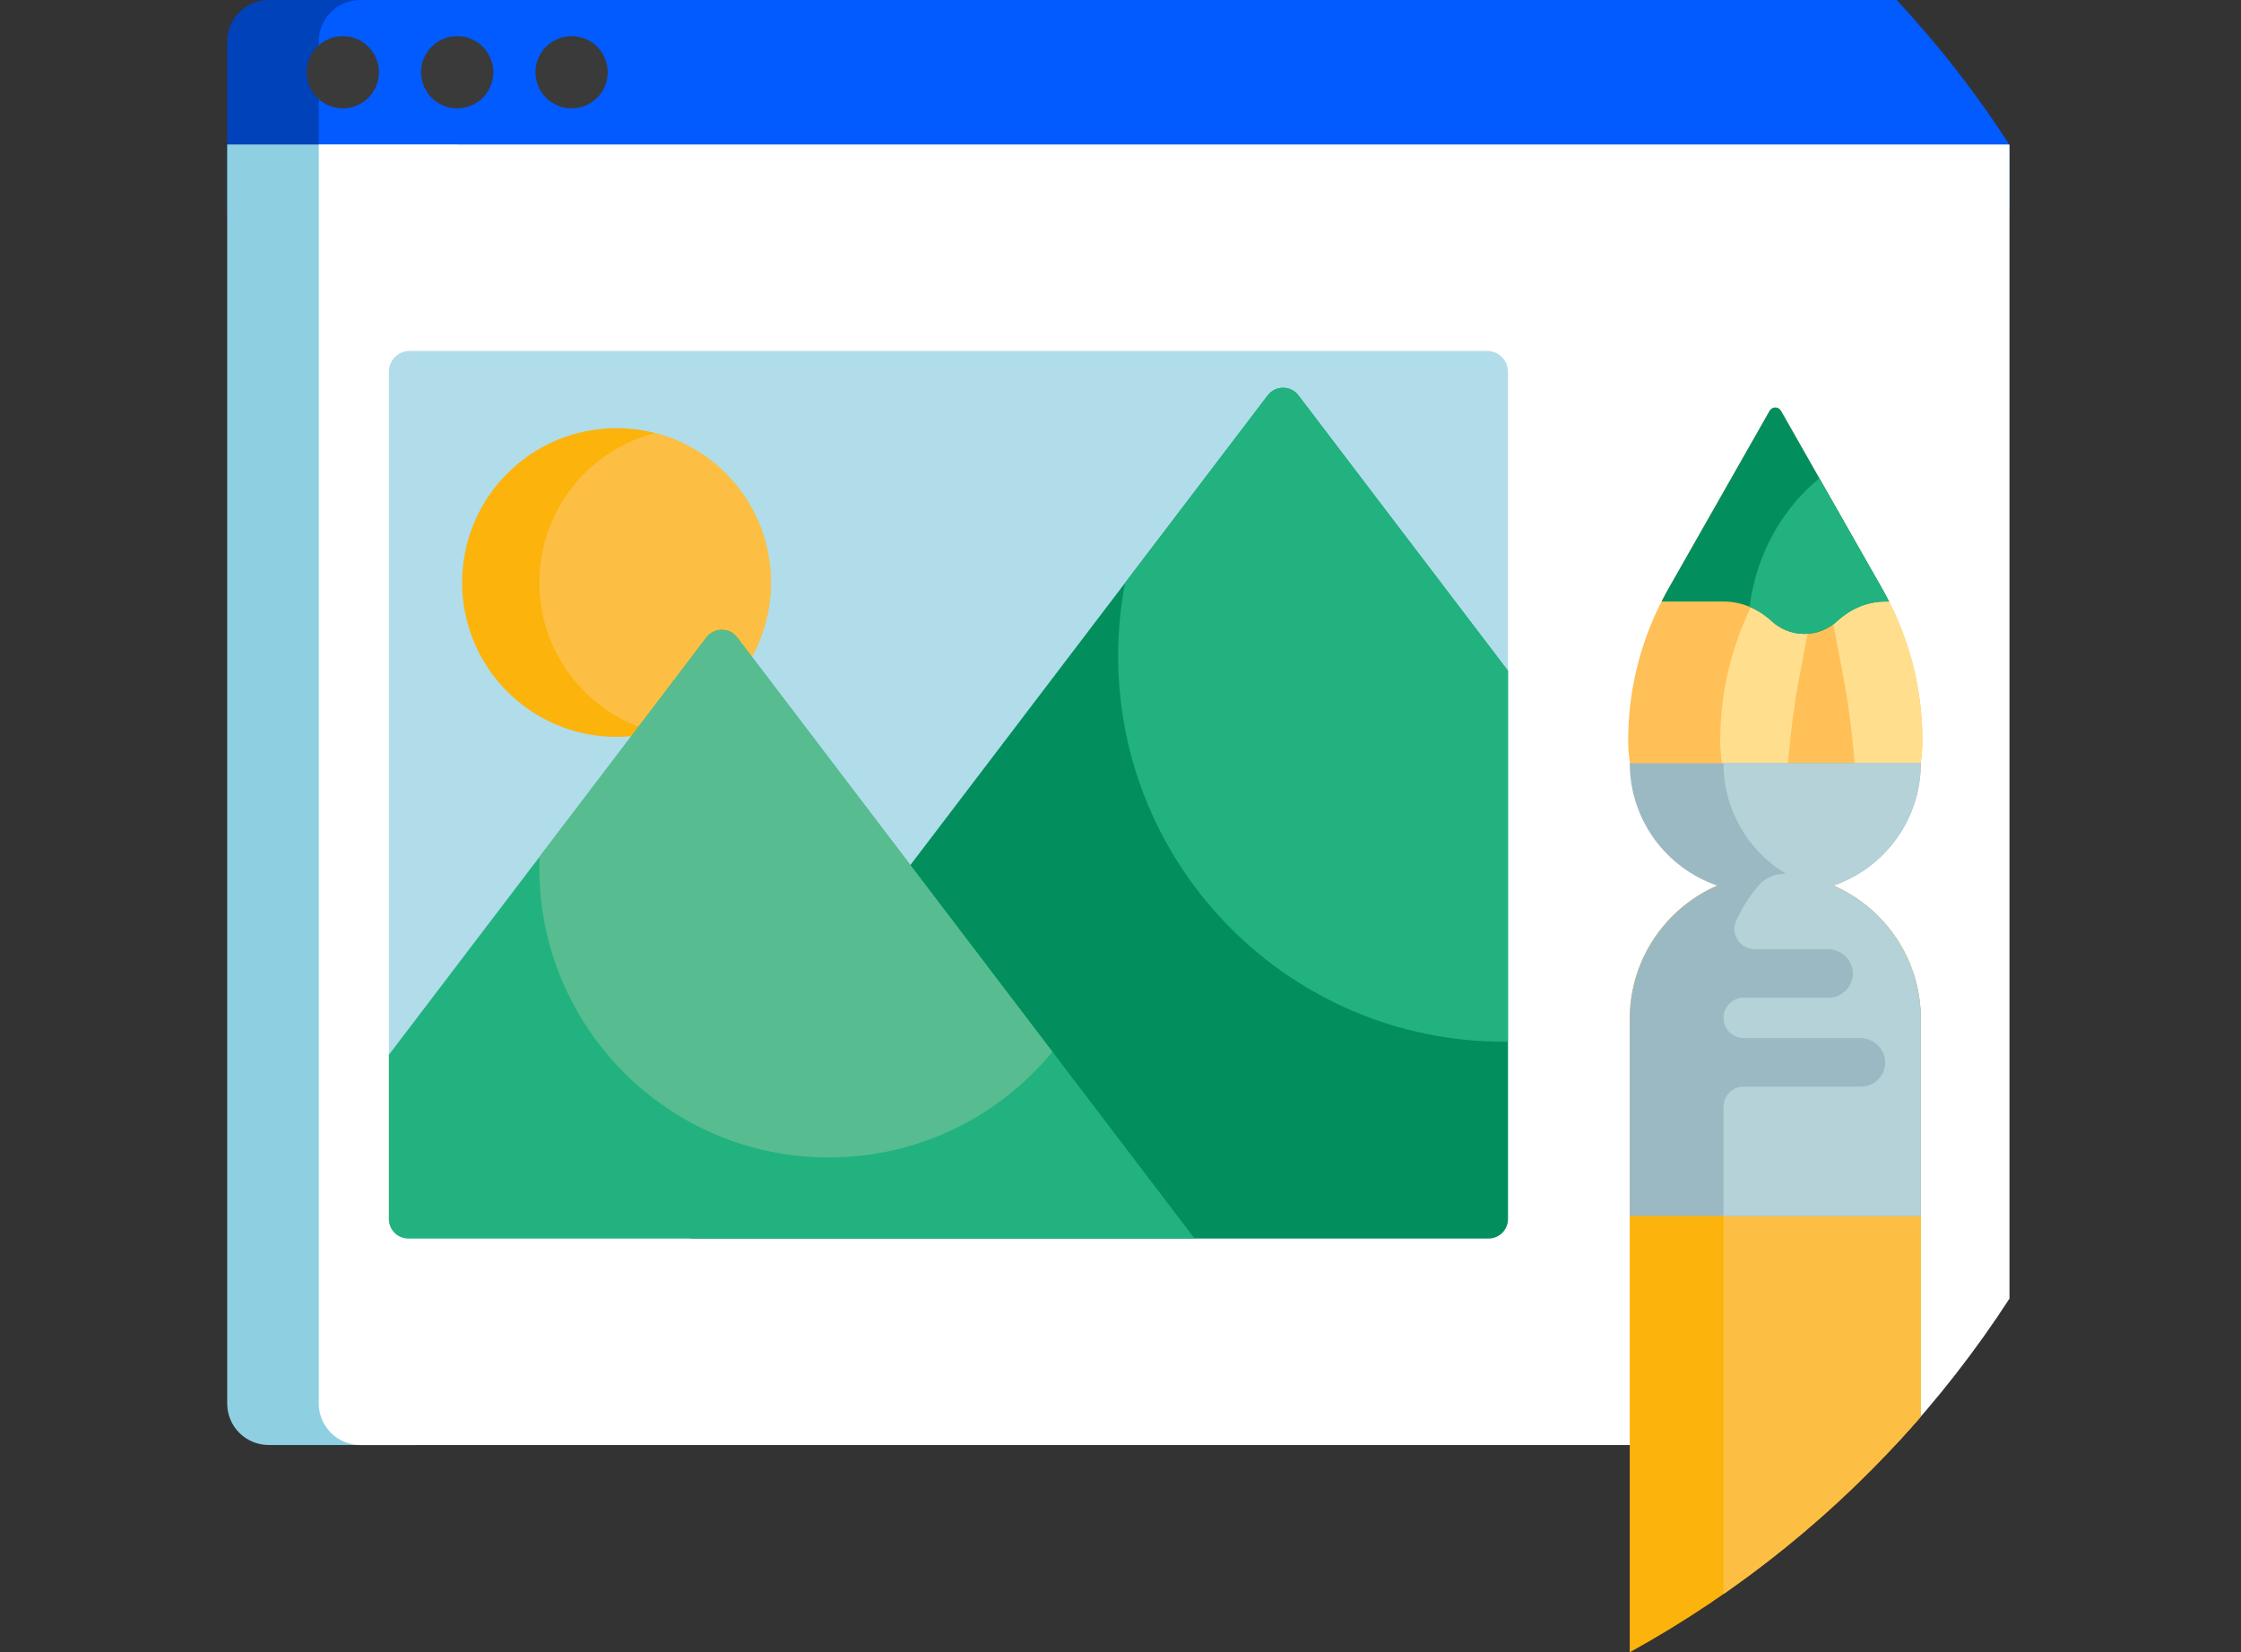
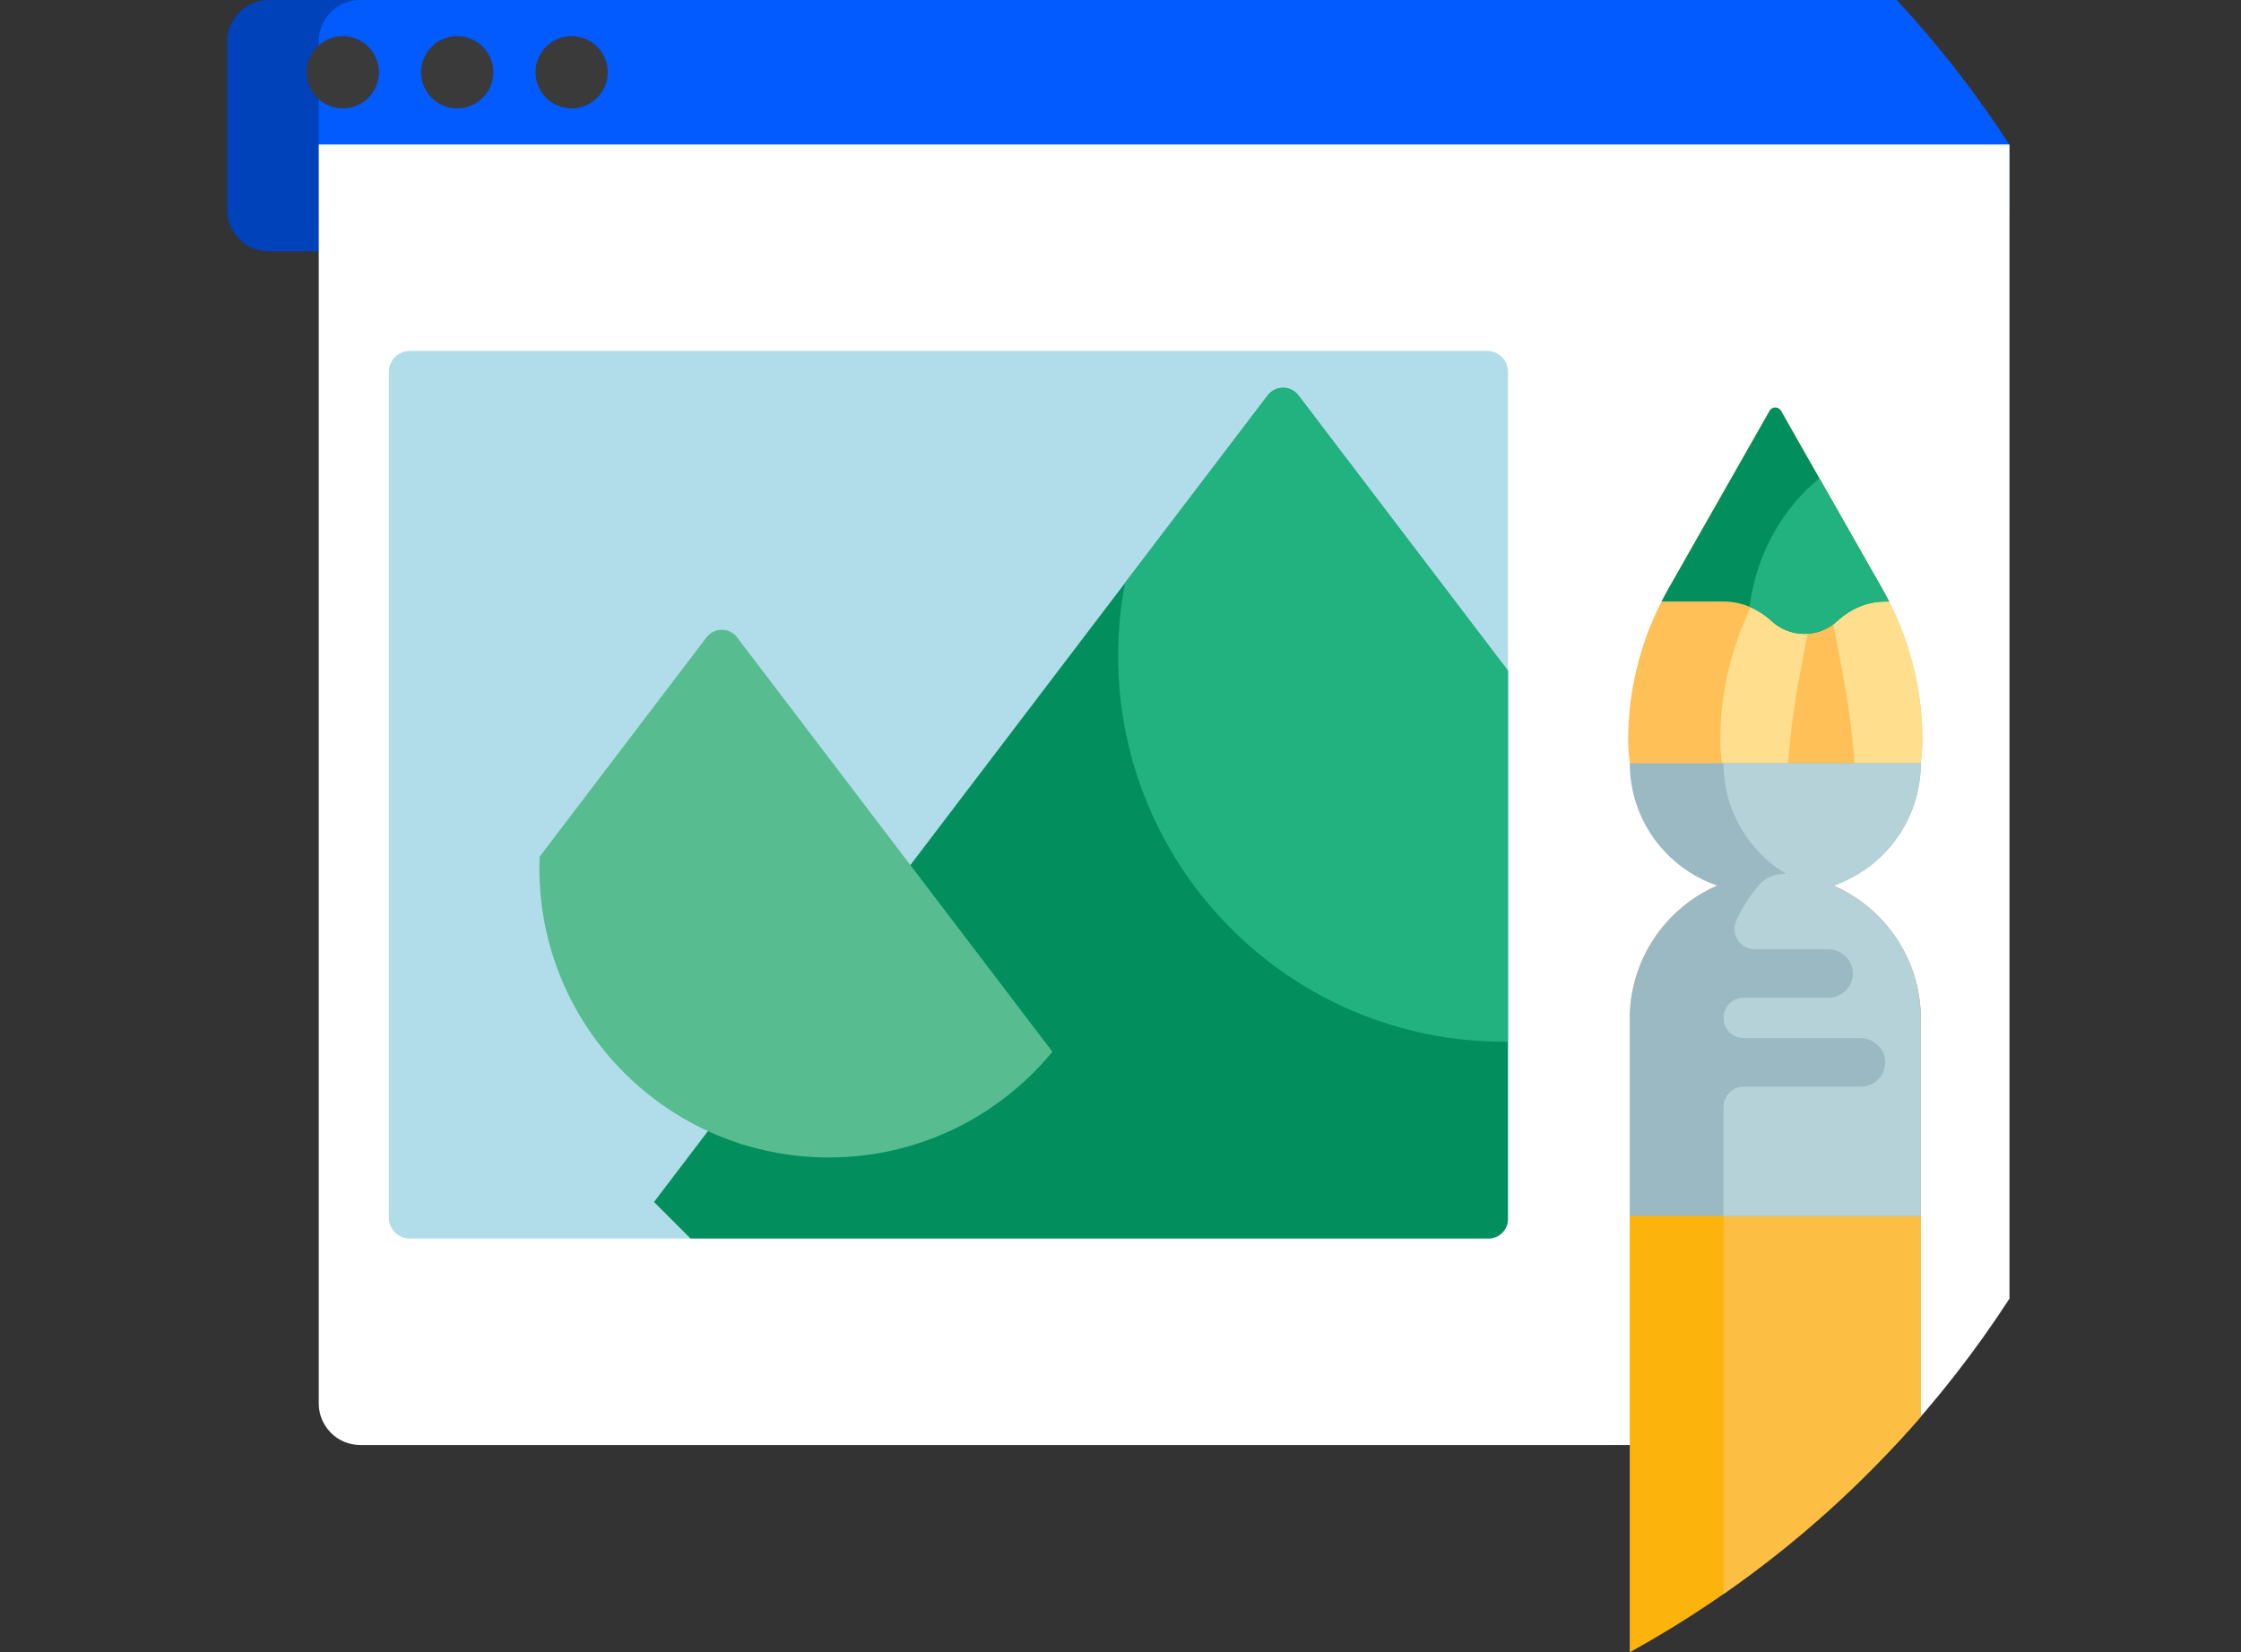
<svg xmlns="http://www.w3.org/2000/svg" width="217" height="160" viewBox="0 0 217 160" fill="none">
  <rect x="0" y="0" width="217" height="160" fill="#333333" stroke="none" />
  <g clip-path="url(#clip0_1004_389)">
-     <path d="M101.866 24.344H26.013C23.797 24.344 22 22.547 22 20.33V4.013C22 1.797 23.797 0 26.013 0H101.866C104.083 0 105.88 1.797 105.88 4.013V20.33C105.88 22.547 104.083 24.344 101.866 24.344Z" fill="#0042BA" />
+     <path d="M101.866 24.344H26.013C23.797 24.344 22 22.547 22 20.33V4.013C22 1.797 23.797 0 26.013 0H101.866C104.083 0 105.88 1.797 105.88 4.013V20.33Z" fill="#0042BA" />
    <path d="M194.58 14.019V20.064C194.58 22.279 192.783 24.077 190.567 24.077H34.881C32.664 24.077 30.867 22.279 30.867 20.064V4.013C30.867 1.797 32.664 0 34.881 0H183.661C187.743 4.386 191.31 8.969 194.58 14.019Z" fill="#015BFF" />
    <path d="M36.692 6.996C36.692 8.929 35.126 10.495 33.193 10.495C31.262 10.495 29.695 8.929 29.695 6.996C29.695 5.064 31.262 3.498 33.193 3.498C35.126 3.498 36.692 5.064 36.692 6.996ZM44.27 3.498C42.339 3.498 40.773 5.064 40.773 6.996C40.773 8.929 42.339 10.495 44.27 10.495C46.203 10.495 47.77 8.929 47.77 6.996C47.77 5.064 46.203 3.498 44.27 3.498ZM55.348 3.498C53.417 3.498 51.85 5.064 51.85 6.996C51.85 8.929 53.417 10.495 55.348 10.495C57.281 10.495 58.847 8.929 58.847 6.996C58.847 5.064 57.281 3.498 55.348 3.498Z" fill="#3A3A3A" />
-     <path d="M40.258 139.926H26.013C23.797 139.926 22 138.129 22 135.913V13.992H44.271V135.913C44.271 138.129 42.474 139.926 40.258 139.926Z" fill="#8ED0E1" />
    <path d="M194.582 14.019V125.75C191.311 130.798 187.607 135.54 183.526 139.927H108.713H108.711H34.882C33.774 139.927 32.77 139.478 32.044 138.751C32.035 138.743 32.029 138.734 32.02 138.726C31.814 138.516 31.634 138.282 31.477 138.031C31.367 137.854 31.265 137.671 31.184 137.475C31.132 137.356 31.088 137.232 31.049 137.106C30.931 136.73 30.867 136.329 30.867 135.913V13.993H194.564C194.564 13.993 194.541 13.957 194.582 14.019Z" fill="white" />
    <path d="M37.656 117.923V35.995C37.656 34.887 38.555 33.988 39.663 33.988H144.011C145.119 33.988 146.017 34.887 146.017 35.995V117.923C146.017 119.031 145.119 119.929 144.011 119.929H39.663C38.555 119.929 37.656 119.031 37.656 117.923Z" fill="#B0DDE9" />
-     <path d="M74.642 56.41C74.642 64.664 67.951 71.355 59.697 71.355C51.441 71.355 44.75 64.664 44.75 56.41C44.75 48.154 51.441 41.463 59.695 41.463C67.949 41.463 74.642 48.154 74.642 56.41Z" fill="#FCB30B" />
-     <path d="M74.645 56.408C74.645 63.372 69.882 69.224 63.436 70.883C56.989 69.224 52.227 63.372 52.227 56.408C52.227 49.443 56.989 43.592 63.436 41.932C69.882 43.592 74.645 49.443 74.645 56.408Z" fill="#FDBF43" />
    <path d="M125.73 38.29L146.019 64.955V118.062C146.019 119.095 145.182 119.931 144.151 119.931H66.865L63.328 116.394L122.756 38.29C123.504 37.307 124.982 37.307 125.73 38.29Z" fill="#028F5D" />
    <path d="M125.724 38.29L146.013 64.955V100.87C145.888 100.87 145.764 100.875 145.64 100.875C125.003 100.875 108.273 84.146 108.273 63.508C108.273 61.089 108.507 58.724 108.946 56.433L122.75 38.29C123.498 37.307 124.976 37.307 125.724 38.29Z" fill="#22B27F" />
-     <path d="M71.383 61.725L115.669 119.93H39.525C38.493 119.93 37.656 119.095 37.656 118.063V102.143L68.409 61.725C69.157 60.742 70.635 60.742 71.383 61.725Z" fill="#22B27F" />
    <path d="M52.227 84.059C52.227 83.689 52.239 83.321 52.255 82.953L68.406 61.725C69.153 60.742 70.632 60.742 71.379 61.725L101.906 101.847C96.766 108.097 88.974 112.084 80.25 112.084C64.773 112.084 52.227 99.537 52.227 84.059Z" fill="#57BD91" />
    <path d="M157.812 160V98.68C157.812 90.898 164.121 84.588 171.903 84.588C179.685 84.588 185.994 90.898 185.994 98.68V137.185C178.053 146.355 168.514 154.101 157.812 160Z" fill="#FCB30B" />
    <path d="M166.891 154.358V94.922C166.891 90.845 168.625 87.175 171.393 84.602C171.562 84.596 171.73 84.588 171.901 84.588C179.683 84.588 185.992 90.898 185.992 98.68V137.185C180.375 143.672 173.953 149.443 166.891 154.358Z" fill="#FDBF43" />
    <path d="M171.904 85.783C164.035 85.783 157.656 79.475 157.656 71.693C157.656 66.56 158.992 61.515 161.536 57.041L171.352 39.785C171.593 39.358 172.214 39.358 172.456 39.785L182.271 57.041C184.816 61.515 186.151 66.56 186.151 71.693C186.151 79.475 179.772 85.783 171.904 85.783Z" fill="#FFC058" />
    <path d="M186.15 71.692C186.15 76.567 183.646 80.863 179.84 83.392C179.869 82.735 179.887 82.067 179.887 81.386C179.887 75.829 179.405 70.365 178.49 65.523L176.364 54.281L174.238 65.523C173.322 70.365 172.841 75.829 172.841 81.386C172.841 82.067 172.86 82.735 172.888 83.392C169.083 80.863 166.578 76.567 166.578 71.692C166.578 66.559 167.915 61.514 170.46 57.04L176.364 46.658L182.269 57.04C184.814 61.514 186.15 66.559 186.15 71.692Z" fill="#FFDF8E" />
    <path d="M177.527 85.757C182.509 87.93 185.994 92.897 185.994 98.678V117.747H157.812V98.678C157.812 92.897 161.298 87.93 166.28 85.757C161.356 84.072 157.812 79.405 157.812 73.908H185.994C185.994 79.405 182.451 84.072 177.527 85.757Z" fill="#9BB9C3" />
    <path d="M185.992 98.68V117.747H166.891V107.178C166.891 106.098 167.767 105.222 168.849 105.222H180.199C181.521 105.222 182.587 104.131 182.546 102.801C182.508 101.516 181.387 100.525 180.1 100.525H168.849C167.767 100.525 166.891 99.649 166.891 98.567C166.891 97.487 167.767 96.61 168.849 96.61H177.068C178.388 96.61 179.454 95.519 179.415 94.19C179.378 92.904 178.255 91.913 176.97 91.913H169.913C168.501 91.913 167.54 90.457 168.118 89.168C168.679 87.916 169.418 86.76 170.302 85.734C170.957 84.973 171.937 84.561 172.939 84.631H172.948C169.319 82.438 166.891 78.459 166.891 73.908H185.992C185.992 79.406 182.449 84.072 177.523 85.757C182.507 87.928 185.992 92.897 185.992 98.68Z" fill="#B4D2D7" />
    <path d="M182.528 58.251C180.798 58.251 179.172 58.967 177.9 60.142C177.065 60.911 175.95 61.383 174.724 61.383C173.497 61.383 172.382 60.911 171.546 60.142C170.275 58.967 168.649 58.251 166.919 58.251H160.891C161.098 57.843 161.312 57.439 161.538 57.039L171.354 39.783C171.597 39.353 172.214 39.353 172.457 39.783L182.273 57.039C182.499 57.439 182.713 57.843 182.92 58.251H182.528Z" fill="#028F5D" />
    <path d="M176.174 46.318L182.273 57.04C182.498 57.44 182.713 57.844 182.92 58.252H182.528C180.797 58.252 179.172 58.968 177.9 60.143C177.065 60.912 175.95 61.384 174.724 61.384C173.496 61.384 172.382 60.912 171.546 60.143C170.913 59.558 170.192 59.087 169.414 58.761C170.065 53.68 172.575 49.25 176.174 46.318Z" fill="#22B27F" />
  </g>
  <defs>
    <clipPath id="clip0_1004_389">
      <rect width="217" height="160" fill="white" />
    </clipPath>
  </defs>
</svg>